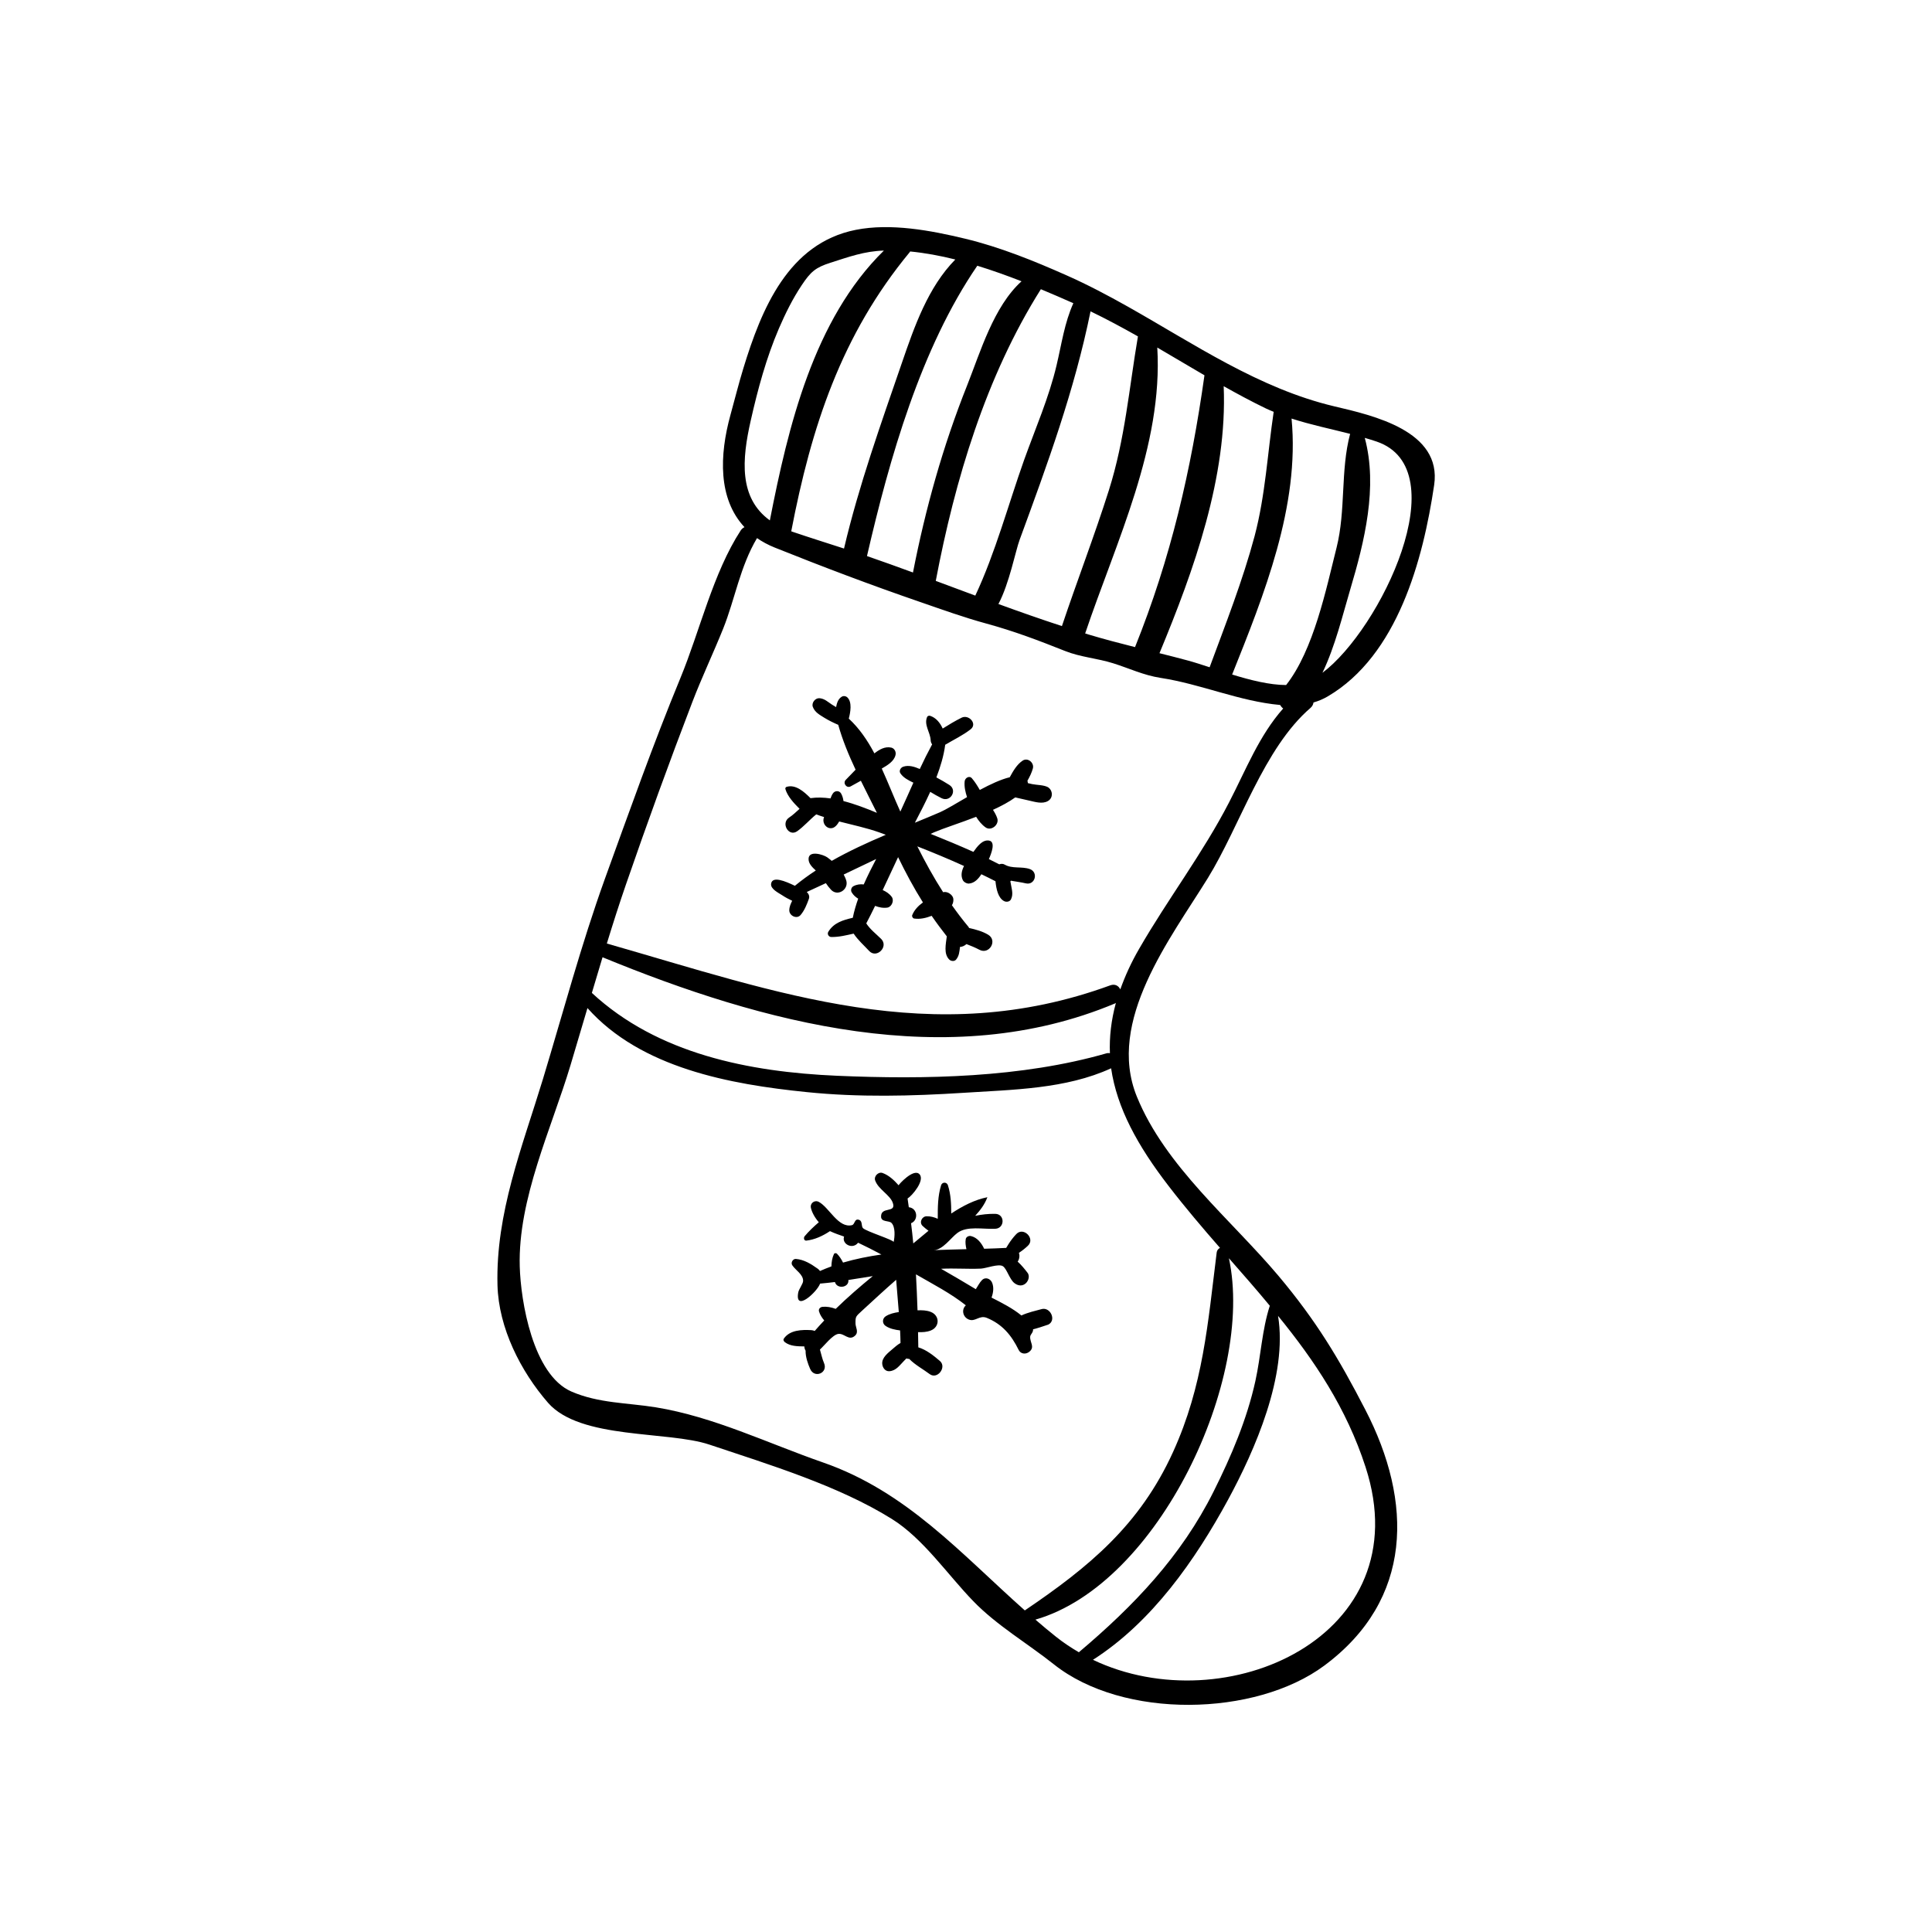
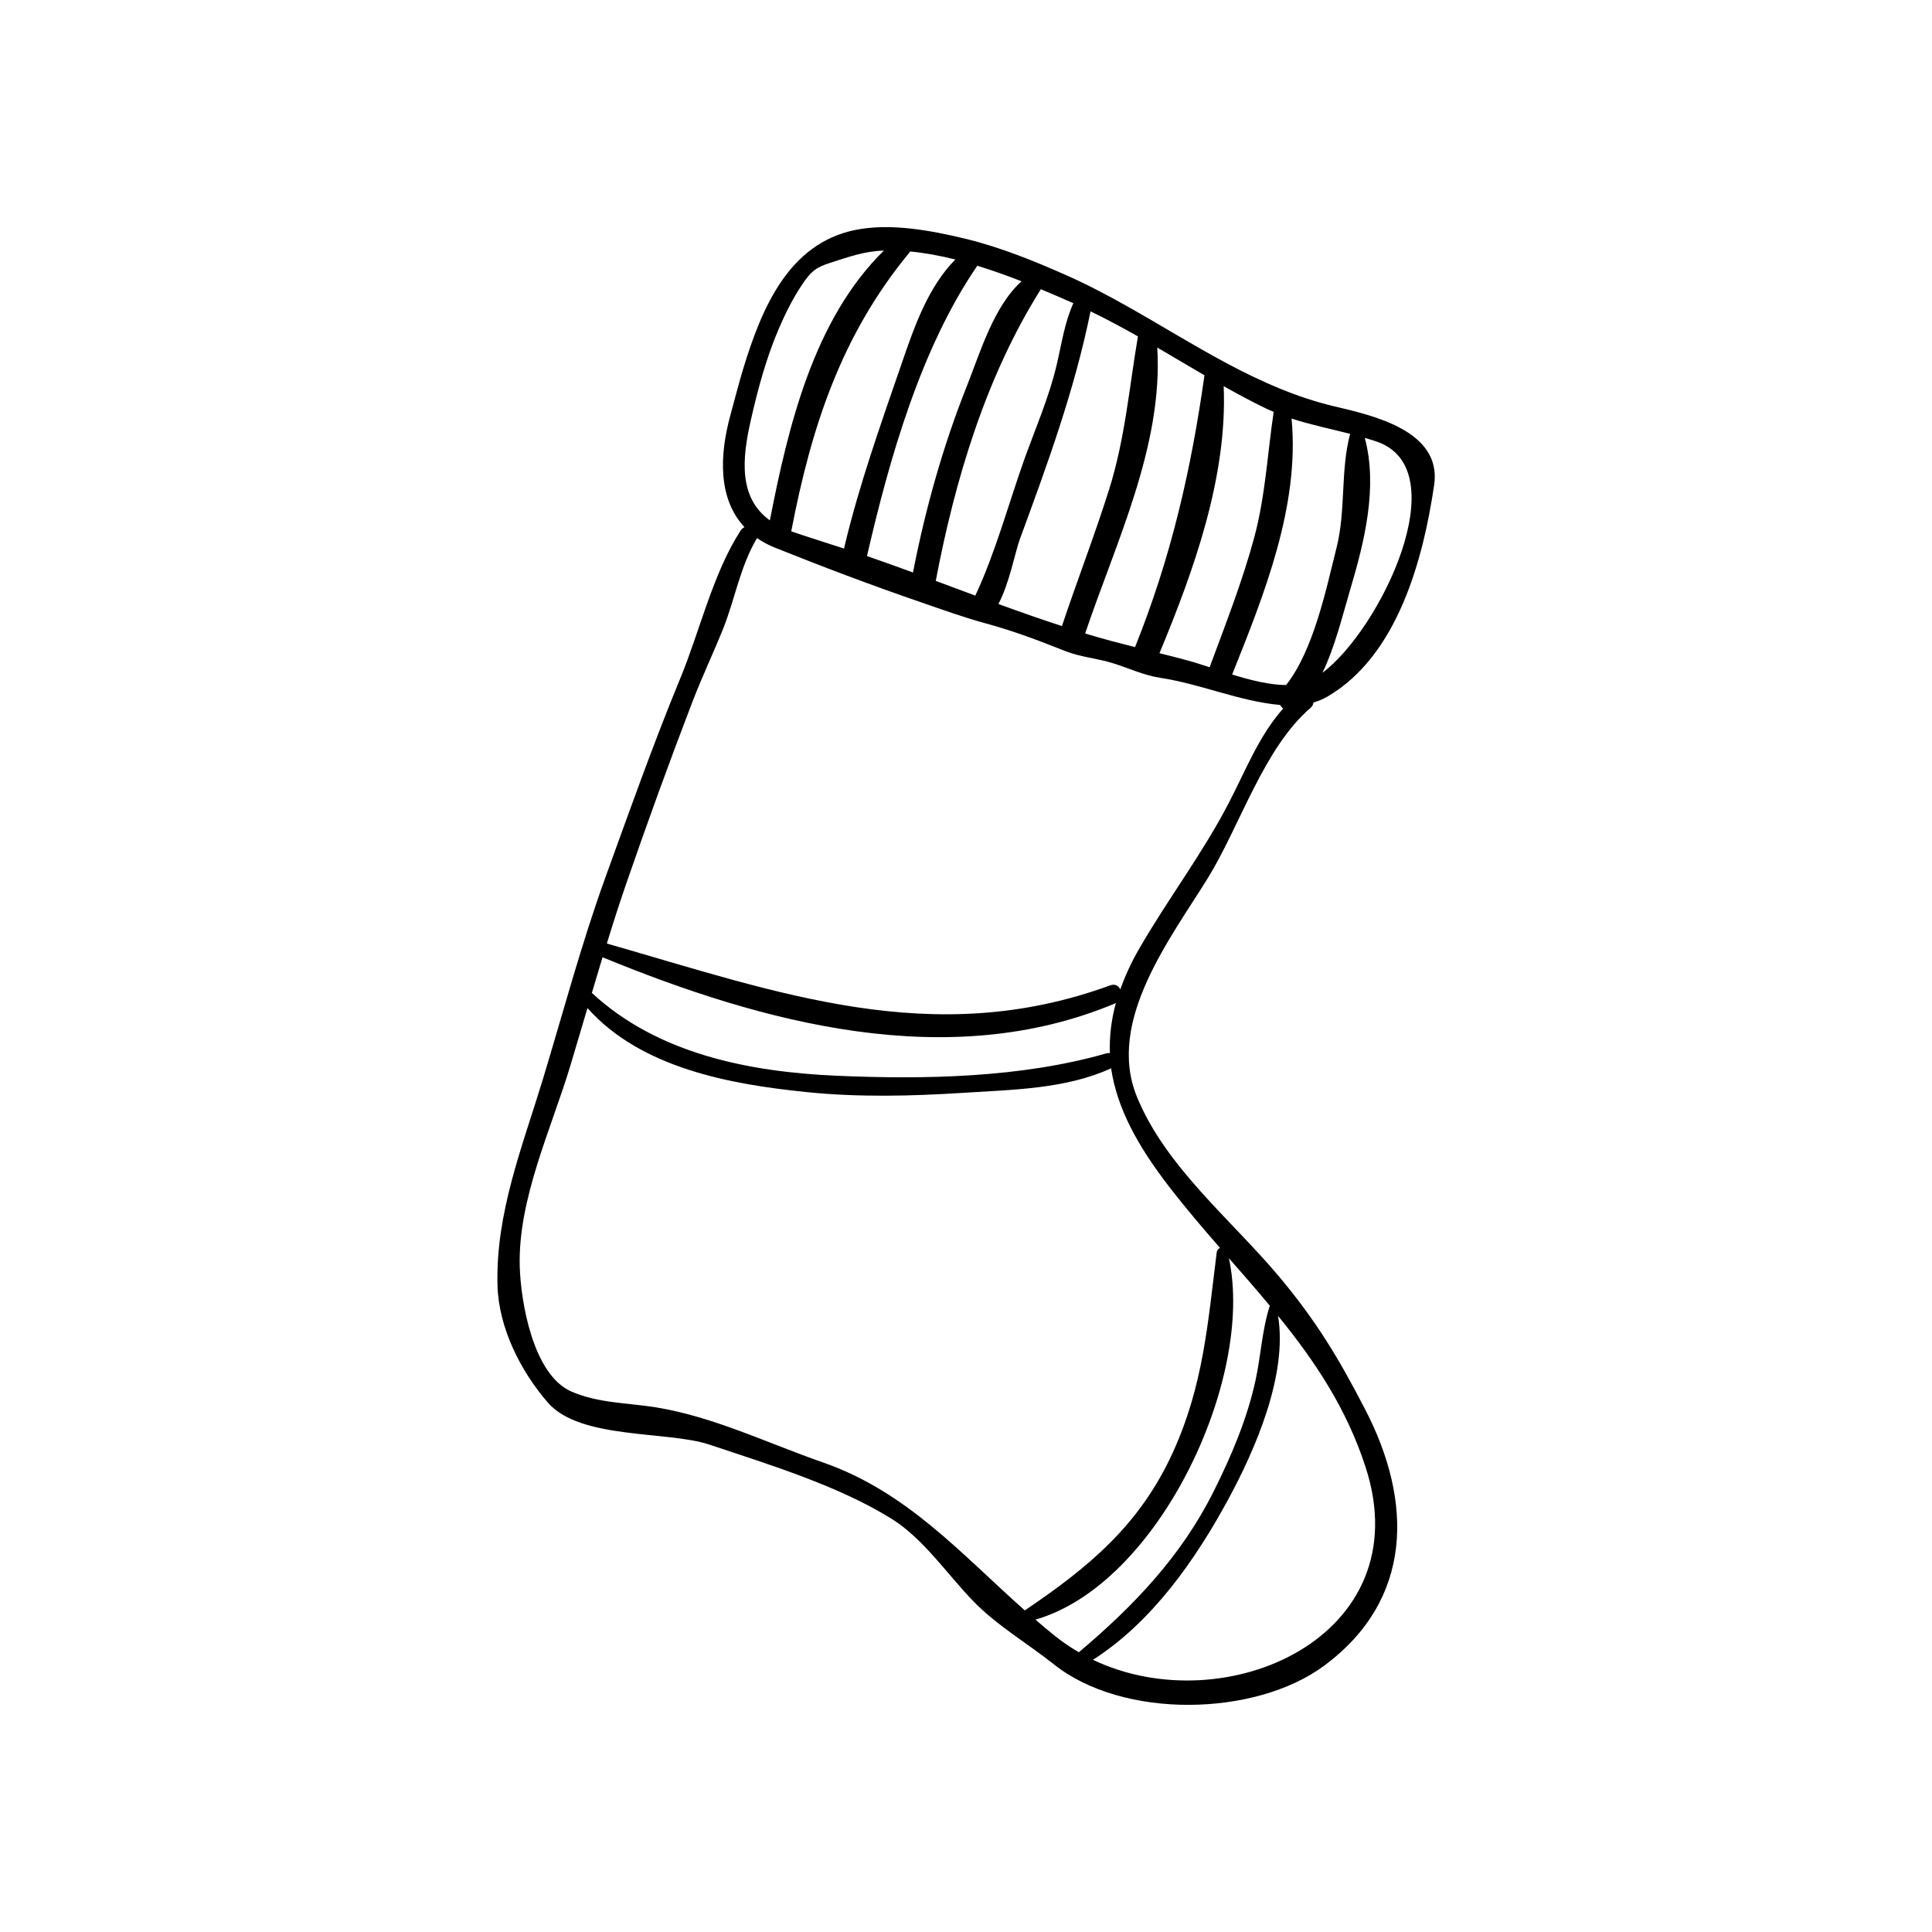
<svg xmlns="http://www.w3.org/2000/svg" fill="#000000" width="800px" height="800px" version="1.1" viewBox="144 144 512 512">
  <g>
    <path d="m491.32 331.58c0.484-0.43 0.699-0.93 0.77-1.414 1.285-0.371 2.555-0.898 3.754-1.598 18.543-10.863 25.297-36.273 28.223-56.031 2.113-14.348-16.176-18.43-26.48-20.855-19.941-4.727-37.086-16.504-54.703-26.426-5.281-2.969-10.648-5.809-16.188-8.266-8.68-3.856-17.688-7.508-26.938-9.734-9.066-2.184-19.688-4.184-28.98-2.34-17.902 3.555-24.996 21.055-29.766 36.645-1.258 4.098-2.285 8.25-3.426 12.375-2.969 10.75-3.297 22.27 3.711 29.766-0.355 0.172-0.699 0.43-0.973 0.828-7.367 11.305-10.848 26.668-16.004 39.145-7.238 17.531-13.562 35.418-20.027 53.246-6.281 17.43-11.051 35.359-16.418 53.074-5.496 18.043-12.535 35.488-12.035 54.617 0.301 11.293 6.137 22.797 13.391 31.137 8.566 9.809 31.707 7.379 42.785 11.094 15.832 5.297 34.148 10.863 48.293 19.672 8.379 5.211 14.816 14.805 21.641 21.828 6.18 6.394 14.402 11.207 21.328 16.715 18.371 14.633 53.391 13.906 71.676 0.344 23.57-17.5 23.527-43.398 10.848-67.852-7.023-13.605-13.004-23.539-22.953-35.391-12.605-14.977-30.035-29.008-37.586-47.582-8.109-20 8.895-41.812 18.816-57.859 8.582-13.934 14.805-34.445 27.242-45.137zm3.141-9.281c3.383-7.051 5.34-15.262 7.394-22.184 3.727-12.52 7.336-27.066 3.824-40.07 1.07 0.301 2.113 0.629 3.168 0.984 21.371 7.309 1.027 49.723-14.387 61.27zm7.336-63.324c-2.598 9.734-1.098 20.227-3.598 30.18-2.742 10.879-6.039 27.082-13.363 36.387-4.41-0.016-9.48-1.301-14.305-2.785 8.438-21.086 17.957-44.684 15.746-67.836 5.086 1.656 10.352 2.727 15.52 4.055zm-20.258-5.84c-1.641 11.035-2.184 22.043-5.055 32.934-3.156 11.805-7.68 23.297-11.922 34.762-2.098-0.684-4.07-1.328-5.766-1.785-2.512-0.684-5.012-1.312-7.523-1.941 9.121-21.984 18.031-46.738 17.016-70.762 3.684 2.07 7.394 4.07 11.207 5.91 0.672 0.324 1.359 0.598 2.043 0.883zm-49.062 59.016c-0.301-0.102-0.598-0.188-0.898-0.285 8.18-24.281 20.672-49.691 19.113-75.762 4.152 2.441 8.324 4.91 12.504 7.352-3.555 25.238-8.906 48.422-18.402 72.035-4.137-1.043-8.234-2.113-12.316-3.34zm-23.883-8.082c2.898-5.453 4.539-14.133 5.625-17.031 7.394-20.129 14.52-39.559 18.785-60.527 4.281 2.07 8.449 4.312 12.562 6.637-2.34 13.746-3.426 27.266-7.695 40.758-3.856 12.164-8.422 23.984-12.449 36.016-5.625-1.84-11.234-3.809-16.828-5.852zm19.855-79.715c-2.356 5.238-3.07 10.637-4.441 16.418-2 8.535-5.652 16.875-8.609 25.125-4.125 11.59-7.637 24.684-12.934 35.945-3.496-1.301-6.981-2.613-10.477-3.898 5.066-26.723 13.289-54.191 27.852-77.301 3.07 1.273 5.969 2.543 8.609 3.711zm-74.461 60.559c-0.102-0.043-0.199-0.086-0.301-0.113 5.324-27.652 13.234-51.992 31.391-73.961 0.07-0.07 0.086-0.129 0.113-0.199 3.953 0.387 7.981 1.129 11.977 2.129-7.223 7.336-10.848 17.758-14.148 27.367-5.539 16.09-11.449 32.605-15.348 49.234-4.562-1.488-9.156-2.914-13.684-4.457zm49.008-70.492c4.027 1.242 7.981 2.656 11.719 4.125-7.394 6.68-10.906 18.742-14.418 27.594-6.41 16.074-11.035 32.621-14.348 49.578-4.07-1.5-8.137-2.953-12.191-4.356 5.969-25.895 14.277-55.102 29.238-76.941zm-60.043 41.027c1.871-8.281 4.113-16.59 7.465-24.398 1.715-3.969 3.641-7.867 6.039-11.465 2.383-3.57 3.641-4.684 7.609-5.953 4.856-1.543 8.965-3.07 14.176-3.227-18.645 18.273-25.367 46.695-30.223 71.504-8.262-5.977-7.406-16.152-5.066-26.461zm95.188 167.66c-0.285-0.043-0.57-0.059-0.887 0.027-22.527 6.481-48.109 6.965-71.465 5.953-23.227-1.012-47.496-5.781-64.938-21.957 0.93-3.156 1.883-6.309 2.828-9.449 42.484 17.457 91.633 30.762 135.83 12.234 0.086-0.027 0.129-0.102 0.215-0.145-1.254 4.613-1.754 9.039-1.586 13.336zm-19.742 150.11c32.676-9.379 58.16-63.867 51.277-95.773 3.668 4.184 7.324 8.336 10.836 12.59-2.086 6.465-2.356 13.305-3.824 19.957-2.242 10.18-6.41 19.957-11.051 29.234-8.609 17.246-21.227 30.391-35.73 42.641-2.086-1.227-4.125-2.57-6.039-4.098-1.871-1.484-3.684-3.012-5.469-4.551zm87.496-40.414c14.574 44.852-37.102 67.824-72.25 51.062 15.633-9.992 27.094-26.41 35.789-42.398 7.125-13.133 15.859-33.004 13.262-48.75 9.637 11.832 18.129 24.426 23.199 40.086zm-52.191-74.492c4.383 5.695 8.98 11.094 13.605 16.387-0.441 0.227-0.801 0.641-0.871 1.215-2.356 18.816-3.555 35.273-11.578 52.906-8.809 19.359-22.27 30.449-39.273 41.957-16.93-15.031-31.293-31.52-53.531-39.23-14.617-5.082-28.906-12.09-44.254-14.59-7.566-1.227-15.176-1.055-22.371-4.184-10.25-4.469-13.434-23.984-13.691-33.133-0.5-17.914 8.395-36.516 13.449-53.348 1.512-5.039 3.012-10.105 4.496-15.145 14.16 15.902 37.789 20.215 58.102 22.27 13.805 1.414 27.766 1.07 41.586 0.188 13.062-0.844 27.066-0.984 39.086-6.496 1.543 10.535 7.023 20.539 15.246 31.203zm-12.805-52.105c-0.441-0.93-1.371-1.555-2.699-1.07-47.051 17.188-87.98 1.898-133.38-11.094 1.598-5.211 3.254-10.406 5.039-15.574 5.609-16.246 11.477-32.418 17.629-48.449 2.527-6.582 5.555-12.949 8.18-19.473 3.098-7.75 4.453-16.375 8.949-23.941 1.371 0.941 2.926 1.797 4.684 2.5 12.719 5.098 25.523 9.949 38.473 14.402 5.824 2.012 11.664 4.125 17.602 5.738 7.41 2.027 13.789 4.453 20.898 7.281 4.113 1.641 8.551 1.926 12.746 3.254 4.356 1.371 7.996 3.156 12.562 3.867 10.723 1.641 20.828 6.195 31.664 7.18 0.215 0.371 0.473 0.672 0.812 0.93-6.41 7.238-9.82 16.16-14.348 24.895-6.922 13.418-16.23 25.625-23.77 38.699-2.18 3.746-3.805 7.359-5.047 10.855z" />
-     <path d="m420.03 490.93c-1.586 0.43-3.656 0.887-5.352 1.684-2.254-1.855-5.184-3.356-7.91-4.738 0.484-1.328 0.641-2.684 0.172-3.898-0.43-1.113-1.785-1.672-2.711-0.727-0.672 0.684-1.086 1.586-1.629 2.398-3.039-1.84-6.109-3.625-9.207-5.41 3.539-0.188 7.039 0.113 10.551-0.043 1.383-0.059 4.668-1.371 5.824-0.641 1.012 0.613 1.77 3.453 3.027 4.453 0.812 0.629 1.785 0.898 2.699 0.344 0.957-0.559 1.555-2.086 0.812-3.055-0.715-0.941-1.613-2.043-2.613-2.953 0.473-0.672 0.586-1.586 0.328-2.328 0.844-0.543 1.656-1.199 2.356-1.855 2.086-1.926-1.172-5.168-3.082-3.082-0.77 0.812-1.5 1.77-2.086 2.711-0.188 0.285-0.371 0.586-0.559 0.914-1.898 0.102-3.856 0.172-5.84 0.227-0.727-1.555-1.855-2.969-3.469-3.356-0.559-0.145-1.312 0.172-1.414 0.812-0.145 0.871-0.016 1.77 0.188 2.656-2.84 0.07-5.738 0.145-8.652 0.258 2.441-0.102 4.484-3.242 6.266-4.566 2.582-1.926 6.766-0.93 10.051-1.098 2.527-0.129 2.57-3.883 0-3.953-1.855-0.043-3.613 0.172-5.34 0.516 1.328-1.469 2.512-2.984 3.227-4.926-3.367 0.672-6.551 2.312-9.578 4.324 0-2.543-0.102-5.055-0.887-7.508-0.301-0.887-1.5-0.887-1.797 0-0.898 2.914-0.898 5.894-0.887 8.906-0.898-0.414-1.871-0.684-2.941-0.672-1.27 0-2.07 1.656-1.055 2.582 0.473 0.457 1 0.855 1.543 1.258-1.383 1.129-2.727 2.269-4.039 3.356-0.172-1.785-0.355-3.582-0.586-5.352 1.984-0.758 1.785-3.984-0.598-4.238-0.102-0.656-0.199-1.285-0.328-2.312 1.227-0.742 4.668-4.824 3.156-6.438-1.57-1.672-5.609 2.84-5.523 2.941-1.227-1.383-2.598-2.668-4.269-3.269-1.086-0.387-2.34 0.855-1.957 1.969 0.855 2.426 3.969 3.812 4.695 5.996 0.93 2.769-3.199 0.812-3.125 3.625 0.043 1.484 2.086 0.984 2.742 1.629 1.086 1.07 0.898 3.711 0.586 5.098 0.129-0.543-7.293-2.828-8.121-3.699-0.516-0.543-0.07-1.828-1.012-2.184-1.285-0.473-1.07 1.184-1.914 1.398-3.641 0.855-6.023-4.711-8.781-6.168-1.129-0.598-2.383 0.371-2.086 1.613 0.258 1.156 1.055 2.613 2.086 3.781-1.344 1.156-2.656 2.383-3.769 3.727-0.312 0.387-0.172 1.215 0.473 1.141 2.254-0.258 4.367-1.258 6.254-2.512 1.227 0.586 2.598 1.043 3.738 1.441-0.672 2.012 2.285 3.512 3.711 1.629 2.086 0.984 4.141 2.027 6.18 3.125-3.496 0.5-6.894 1.184-10.164 2.141-0.43-0.871-0.957-1.684-1.613-2.356-0.215-0.215-0.656-0.199-0.801 0.102-0.473 1-0.641 2.129-0.672 3.269-1.027 0.371-2.055 0.785-3.027 1.215-0.156-0.227-0.344-0.441-0.629-0.629-1.758-1.242-3.539-2.383-5.754-2.57-0.812-0.059-1.426 1-0.957 1.684 0.93 1.371 2.883 2.414 2.871 4.125 0 0.801-1.141 2.168-1.301 3.113-0.941 5.324 5.066-0.227 5.797-2.383 1.312-0.129 2.625-0.242 3.926-0.414 0.07 0.129 0.113 0.285 0.172 0.398 0.844 1.484 3.613 0.941 3.398-0.941 2.129-0.344 4.312-0.672 6.465-1.027-3.383 2.769-6.711 5.652-9.82 8.68-1.184-0.441-2.398-0.656-3.496-0.543-0.613 0.07-1.113 0.559-0.93 1.215 0.27 0.914 0.785 1.684 1.383 2.398-0.871 0.914-1.699 1.84-2.527 2.785-0.258-0.113-0.527-0.188-0.855-0.215-2.527-0.145-5.723-0.07-7.309 2.227-0.242 0.344-0.027 0.742 0.258 0.957 1.441 1.098 3.34 1.098 5.168 1.129 0 0.398 0.129 0.801 0.328 1.129-0.043 1.641 0.613 3.469 1.184 4.781 1.113 2.699 4.867 1.129 3.684-1.543-0.473-1.07-0.715-2.356-1.07-3.539 1.113-0.984 3.34-3.91 4.84-4.141 1.629-0.242 2.812 1.957 4.441 0.484 1.098-0.984 0.156-2.168 0.145-3.269-0.016-1.883 0.059-1.812 1.828-3.453 2.969-2.727 5.926-5.469 8.949-8.109 0.227 2.856 0.484 5.711 0.699 8.551-1.227 0.188-2.457 0.457-3.484 1.129-0.941 0.613-0.941 1.941 0 2.555 1.113 0.742 2.469 1.012 3.824 1.184 0.07 1.113 0.086 2.211 0.113 3.328-0.785 0.441-1.484 1.055-2.156 1.641-1.156 1-2.84 2.242-2.684 3.926 0.086 0.984 0.801 2.012 1.914 1.914 1.758-0.129 2.699-1.57 3.856-2.742 0.215-0.215 0.43-0.43 0.629-0.641 0.242 0.086 0.484 0.113 0.758 0.129 1.543 1.586 3.727 2.754 5.426 4.027 2.043 1.512 4.582-1.855 2.699-3.484-1.613-1.383-3.598-2.984-5.723-3.613-0.027-1.328-0.043-2.684-0.07-4.027 1.172 0.043 2.34-0.027 3.356-0.43 2.441-0.941 2.441-3.996 0-4.938-1.043-0.414-2.269-0.473-3.496-0.414-0.102-3.168-0.242-6.352-0.414-9.535 4.398 2.543 9.25 5.039 13.219 8.207-1.242 1.129-0.785 3.125 0.758 3.754 1.758 0.727 2.812-1.242 4.797-0.43 4.098 1.672 6.539 4.609 8.438 8.492 0.559 1.129 1.914 1.242 2.84 0.484 1.527-1.258 0.129-2.469 0.215-3.953 0.027-0.684 0.844-1.07 0.77-2.012 0 0.102 3.641-1.055 4.039-1.227 2.219-1.137 0.551-4.734-1.777-4.106z" />
-     <path d="m417.5 351.79c-0.355-0.086-0.742-0.172-1.113-0.258 0-0.215-0.043-0.43-0.113-0.613 0.598-1.055 1.141-2.156 1.441-3.254 0.43-1.5-1.328-3.012-2.711-2.086-1.512 1.012-2.5 2.727-3.41 4.398-2.371 0.57-5.168 1.883-7.938 3.367-0.629-1.086-1.27-2.141-2.086-3.082-0.699-0.828-1.84-0.086-1.926 0.801-0.145 1.414 0.188 2.812 0.629 4.184-2.914 1.684-5.539 3.285-7.152 3.996-2.184 0.941-4.426 1.871-6.668 2.785 1.383-2.641 2.785-5.352 4.07-8.18 0.984 0.598 1.984 1.184 3.012 1.684 2.328 1.156 4.281-2.086 2.055-3.512-1.113-0.715-2.285-1.371-3.441-2 1.086-2.84 1.957-5.723 2.34-8.652 2.254-1.344 4.668-2.484 6.738-4.098 1.871-1.469-0.5-4.012-2.383-3.082-1.699 0.844-3.367 1.84-5.023 2.883-0.684-1.543-1.785-2.883-3.356-3.383-0.27-0.07-0.656 0.043-0.77 0.312-0.898 2.129 0.844 4.039 0.941 6.18 0.016 0.398 0.156 0.758 0.387 1.086-1.156 2.141-2.242 4.297-3.269 6.523-1.441-0.629-2.984-1.098-4.41-0.598-0.672 0.242-1.184 1.086-0.715 1.77 0.812 1.184 2.129 1.828 3.426 2.457-1.141 2.555-2.285 5.125-3.453 7.664-1.629-3.57-3.156-7.523-4.926-11.406 1.555-0.898 3.242-1.914 3.641-3.57 0.215-0.828-0.242-1.77-1.113-1.984-1.684-0.371-3.156 0.5-4.484 1.527-1.84-3.484-4.027-6.668-6.781-9.207 0.441-1.699 0.914-4.34-0.355-5.598-0.398-0.387-1.043-0.5-1.527-0.199-0.941 0.586-1.27 1.629-1.484 2.742-0.355-0.215-0.727-0.441-1.086-0.656-1.129-0.727-1.969-1.613-3.356-1.699-1.098-0.059-2.113 1.227-1.727 2.285 0.543 1.469 1.797 2.098 3.055 2.898 1.184 0.727 2.414 1.328 3.684 1.871 1.113 3.996 2.754 7.965 4.598 11.891-0.871 0.887-1.699 1.77-2.598 2.684-0.871 0.898 0.227 2.34 1.312 1.727 0.898-0.516 1.797-0.984 2.684-1.484 1.398 2.871 2.856 5.695 4.254 8.508-2.797-1.172-5.84-2.34-8.863-3.125-0.086-0.727-0.301-1.414-0.629-2-0.484-0.855-1.684-0.801-2.184 0-0.27 0.387-0.457 0.844-0.629 1.301-1.828-0.258-3.598-0.312-5.297-0.07-1.758-1.77-3.969-3.699-6.324-2.996-0.258 0.059-0.398 0.344-0.328 0.598 0.57 1.914 2.184 3.668 3.754 5.227-0.898 0.812-1.77 1.656-2.785 2.328-2.242 1.5-0.086 5.168 2.129 3.625 1.84-1.301 3.285-3.027 5.023-4.441 0.016-0.016 0.016-0.027 0.043-0.043 0.672 0.258 1.371 0.484 2.086 0.715-0.043 0.172-0.129 0.312-0.145 0.484-0.301 1.84 1.758 3.356 3.254 1.883 0.344-0.328 0.629-0.742 0.898-1.199 3.641 0.941 7.367 1.727 10.594 2.883 0.586 0.215 1.156 0.441 1.758 0.641-4.91 2.086-9.75 4.312-14.332 6.91-0.398-0.328-0.812-0.672-1.199-0.941-1.043-0.727-4.926-1.941-4.938 0.441-0.016 1.258 1 2.211 1.914 3.055-1.926 1.258-3.769 2.598-5.539 4.055-2.543-1.227-6.039-2.699-6.309-0.5-0.156 1.355 1.969 2.371 2.883 2.969 0.855 0.57 1.77 1.07 2.711 1.5-0.398 0.801-0.758 1.586-0.77 2.512-0.016 1.469 2.012 2.457 3.012 1.242 1.012-1.184 1.641-2.769 2.168-4.227 0.27-0.699-0.043-1.383-0.543-1.855 1.684-0.785 3.356-1.543 5.055-2.34 0.414 0.629 0.887 1.242 1.414 1.797 1.727 1.758 4.566-0.043 4.027-2.356-0.156-0.586-0.414-1.156-0.715-1.727 2.856-1.383 5.723-2.742 8.609-4.113-1.156 2.211-2.285 4.453-3.297 6.738-0.93-0.102-1.84-0.016-2.742 0.473-0.57 0.301-0.785 1.113-0.43 1.656 0.457 0.758 1.043 1.242 1.699 1.641-0.586 1.672-1.086 3.356-1.426 5.066-2.613 0.613-5.039 1.312-6.496 3.727-0.355 0.598 0.113 1.355 0.785 1.371 2.086 0.027 3.953-0.457 5.938-0.898 1.141 1.727 2.684 3.055 4.113 4.598 1.969 2.113 5.227-1.129 3.184-3.184-1.383-1.371-2.914-2.512-3.953-4.125 0.812-1.527 1.57-3.07 2.34-4.641 1.027 0.387 2.113 0.629 3.254 0.457 1.172-0.188 1.855-1.898 1.156-2.84-0.641-0.871-1.484-1.398-2.398-1.812 1.371-2.898 2.699-5.809 4.082-8.723 2 4.125 4.152 8.137 6.582 12.004-1.242 0.898-2.285 1.984-2.84 3.367-0.129 0.344 0.145 0.844 0.5 0.898 1.555 0.242 3.141-0.129 4.652-0.715 1.27 1.855 2.613 3.656 4.012 5.438-0.258 2.098-0.871 4.652 0.656 6.152 0.473 0.457 1.383 0.543 1.812 0 0.828-1.027 0.855-2.043 1.027-3.297 0-0.016 0-0.043 0.016-0.059 0.613-0.016 1.215-0.312 1.699-0.742 1.172 0.441 2.312 0.914 3.426 1.5 2.625 1.398 4.883-2.457 2.328-3.984-1.527-0.914-3.285-1.383-5.055-1.785-0.07-0.102-0.086-0.227-0.188-0.328-1.543-1.84-2.984-3.754-4.367-5.711 0.258-0.371 0.355-0.828 0.387-1.242 0.07-0.656-0.188-1.156-0.656-1.586-0.516-0.484-1.344-0.812-2.055-0.613-2.512-3.91-4.754-7.981-6.84-12.148 4.168 1.629 8.309 3.356 12.375 5.195-0.613 1.215-0.914 2.5-0.344 3.699 0.258 0.57 1.055 1.012 1.672 0.957 1.414-0.113 2.441-1.184 3.269-2.469 1.258 0.613 2.512 1.215 3.738 1.855 0.215 2.129 0.715 4.441 2.285 5.269 0.613 0.312 1.5 0.188 1.828-0.484 0.629-1.27 0.242-2.527 0-3.867-0.027-0.301-0.129-0.586-0.172-0.871 0.043-0.07 0.113-0.129 0.156-0.188 1.285 0.242 2.613 0.387 3.926 0.699 2.484 0.598 3.441-2.984 1.043-3.797-2.156-0.742-4.609 0-6.637-1.172-0.441-0.258-0.941-0.242-1.426-0.07-0.898-0.473-1.828-0.93-2.754-1.383 0.656-1.484 1.871-4.598 0.043-4.91-1.758-0.301-3.125 1.57-4.141 2.996-3.738-1.672-7.523-3.254-11.336-4.769 0.301-0.145 0.629-0.301 0.941-0.43 2.582-1.098 6.84-2.441 11.121-4.098 0.672 1.086 1.484 2.086 2.484 2.797 1.5 1.086 3.684-0.715 3.113-2.398-0.258-0.785-0.672-1.527-1.141-2.242 2.211-1.012 4.254-2.098 5.91-3.297 1.258 0.285 2.5 0.57 3.738 0.855 1.543 0.344 3.441 0.957 4.91 0.113 1.457-0.828 1.328-2.856 0-3.684-1.125-0.598-2.938-0.555-4.207-0.812z" />
  </g>
</svg>